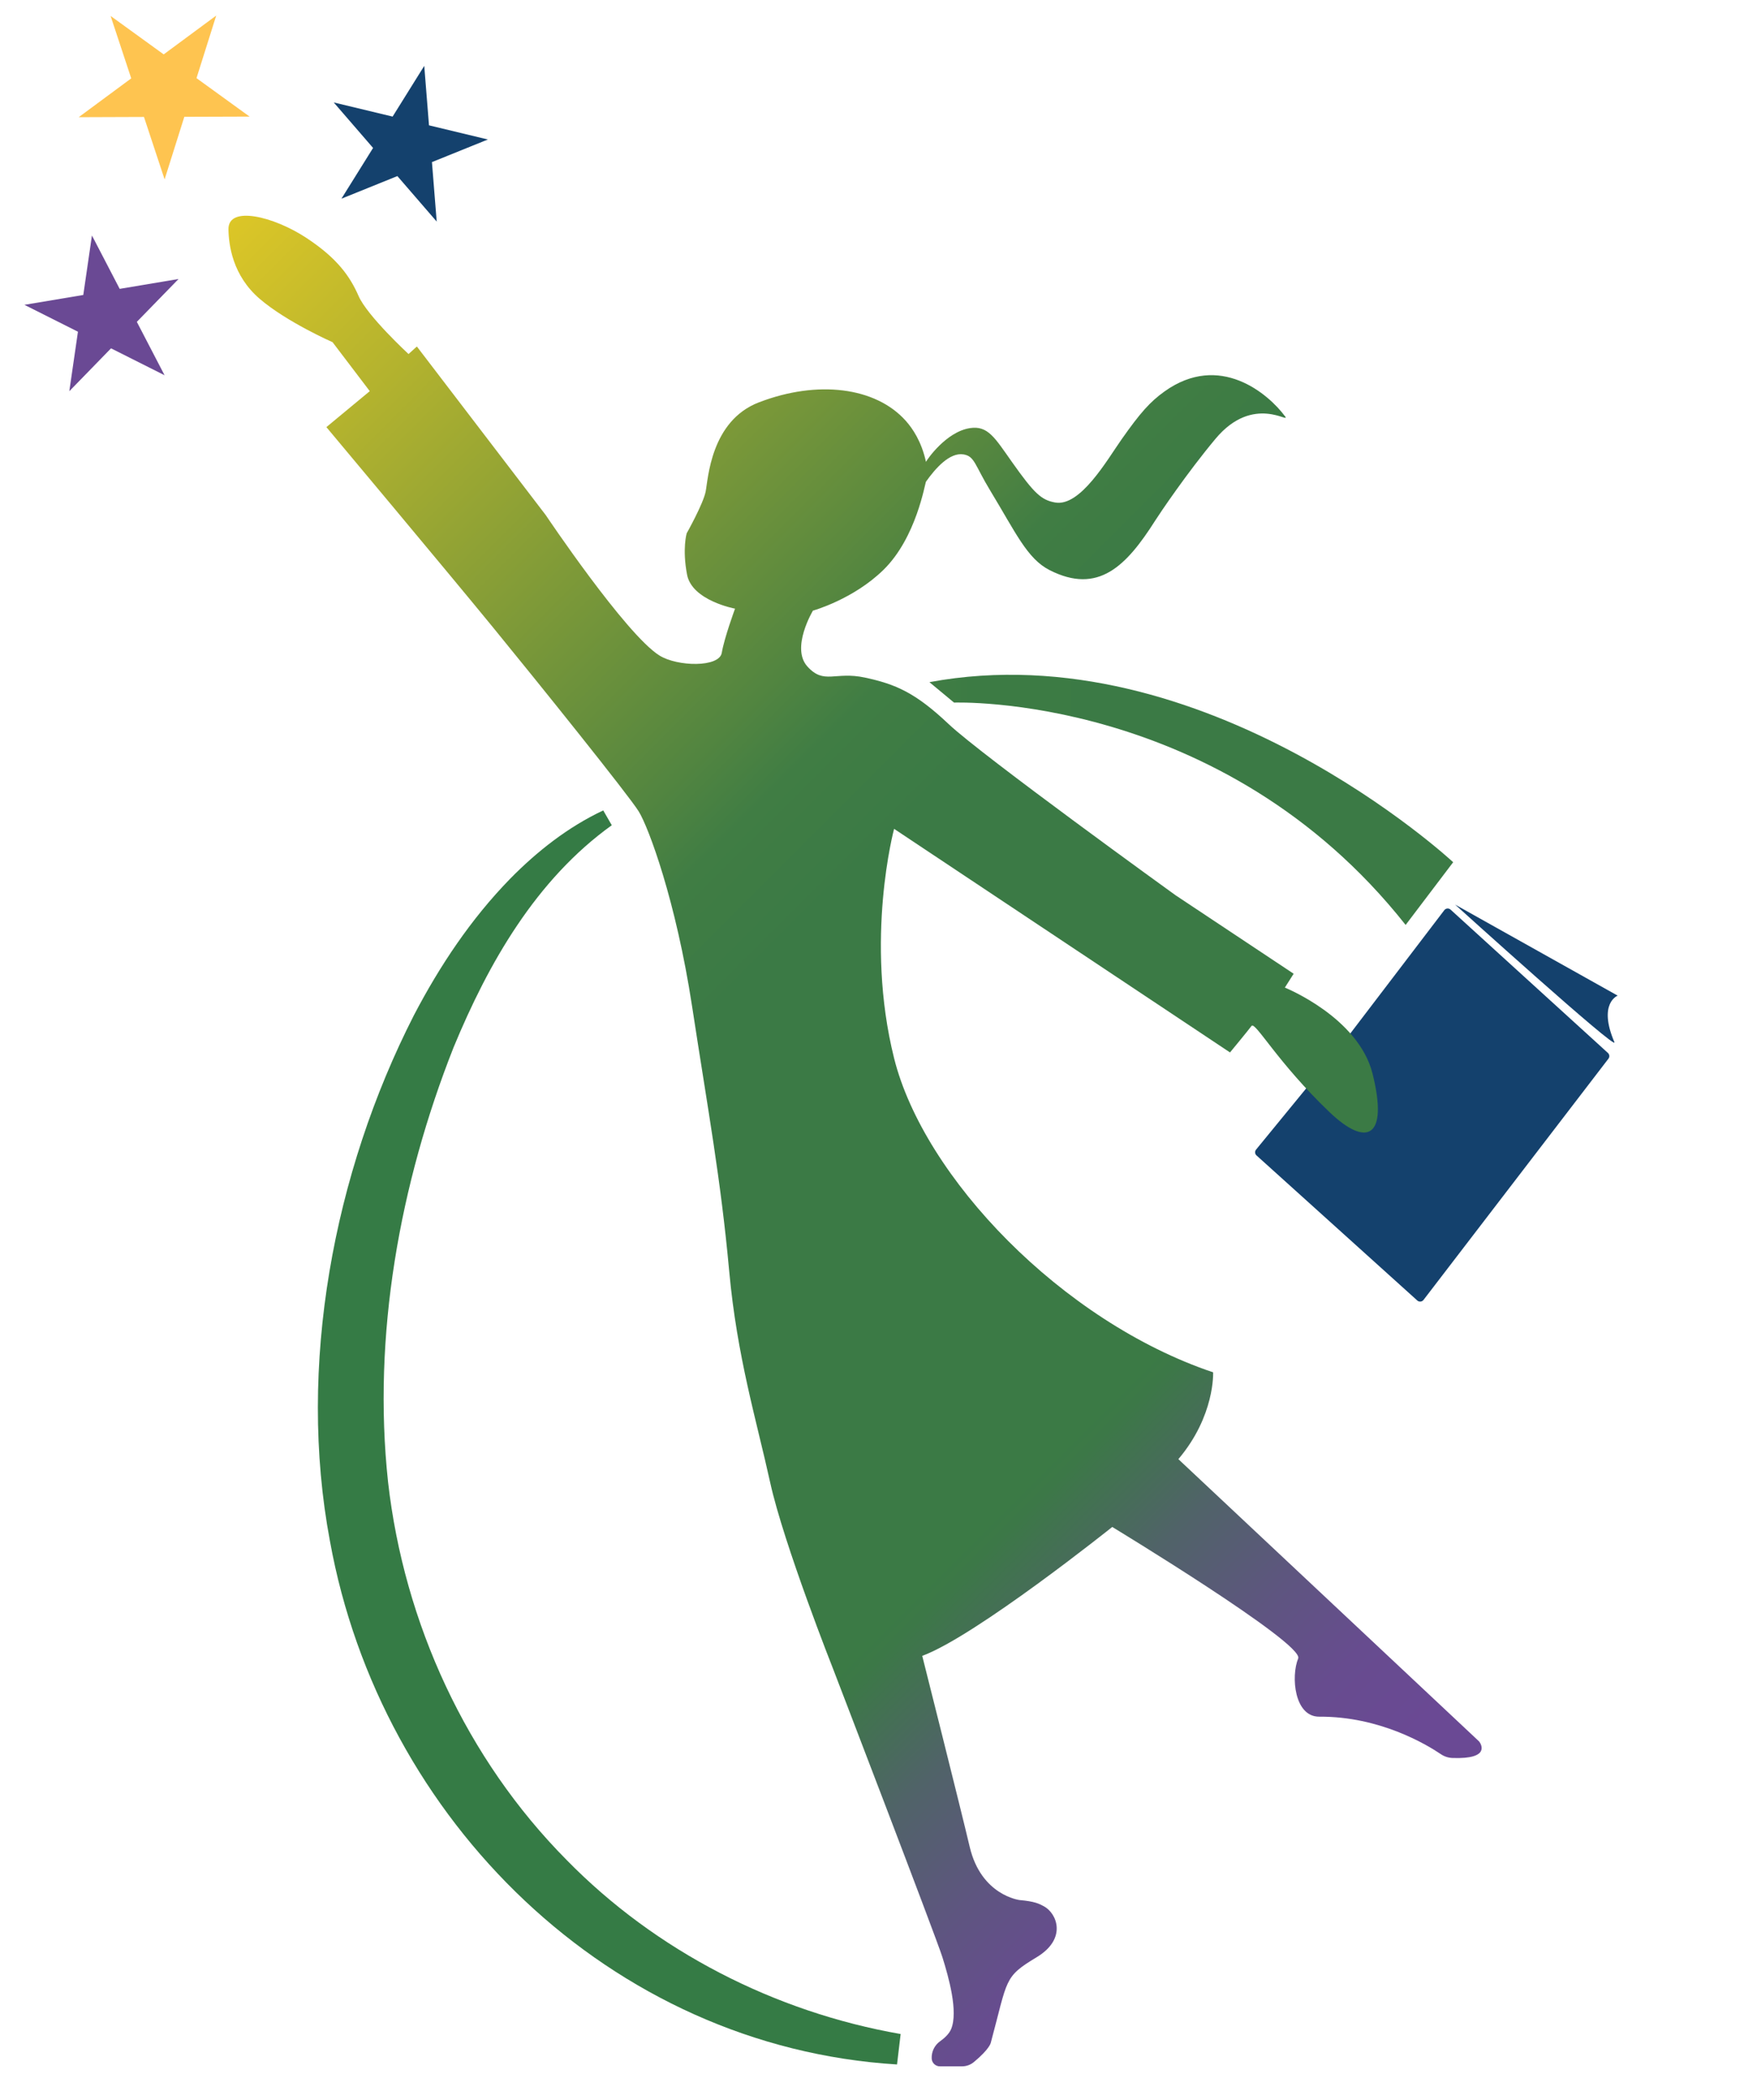
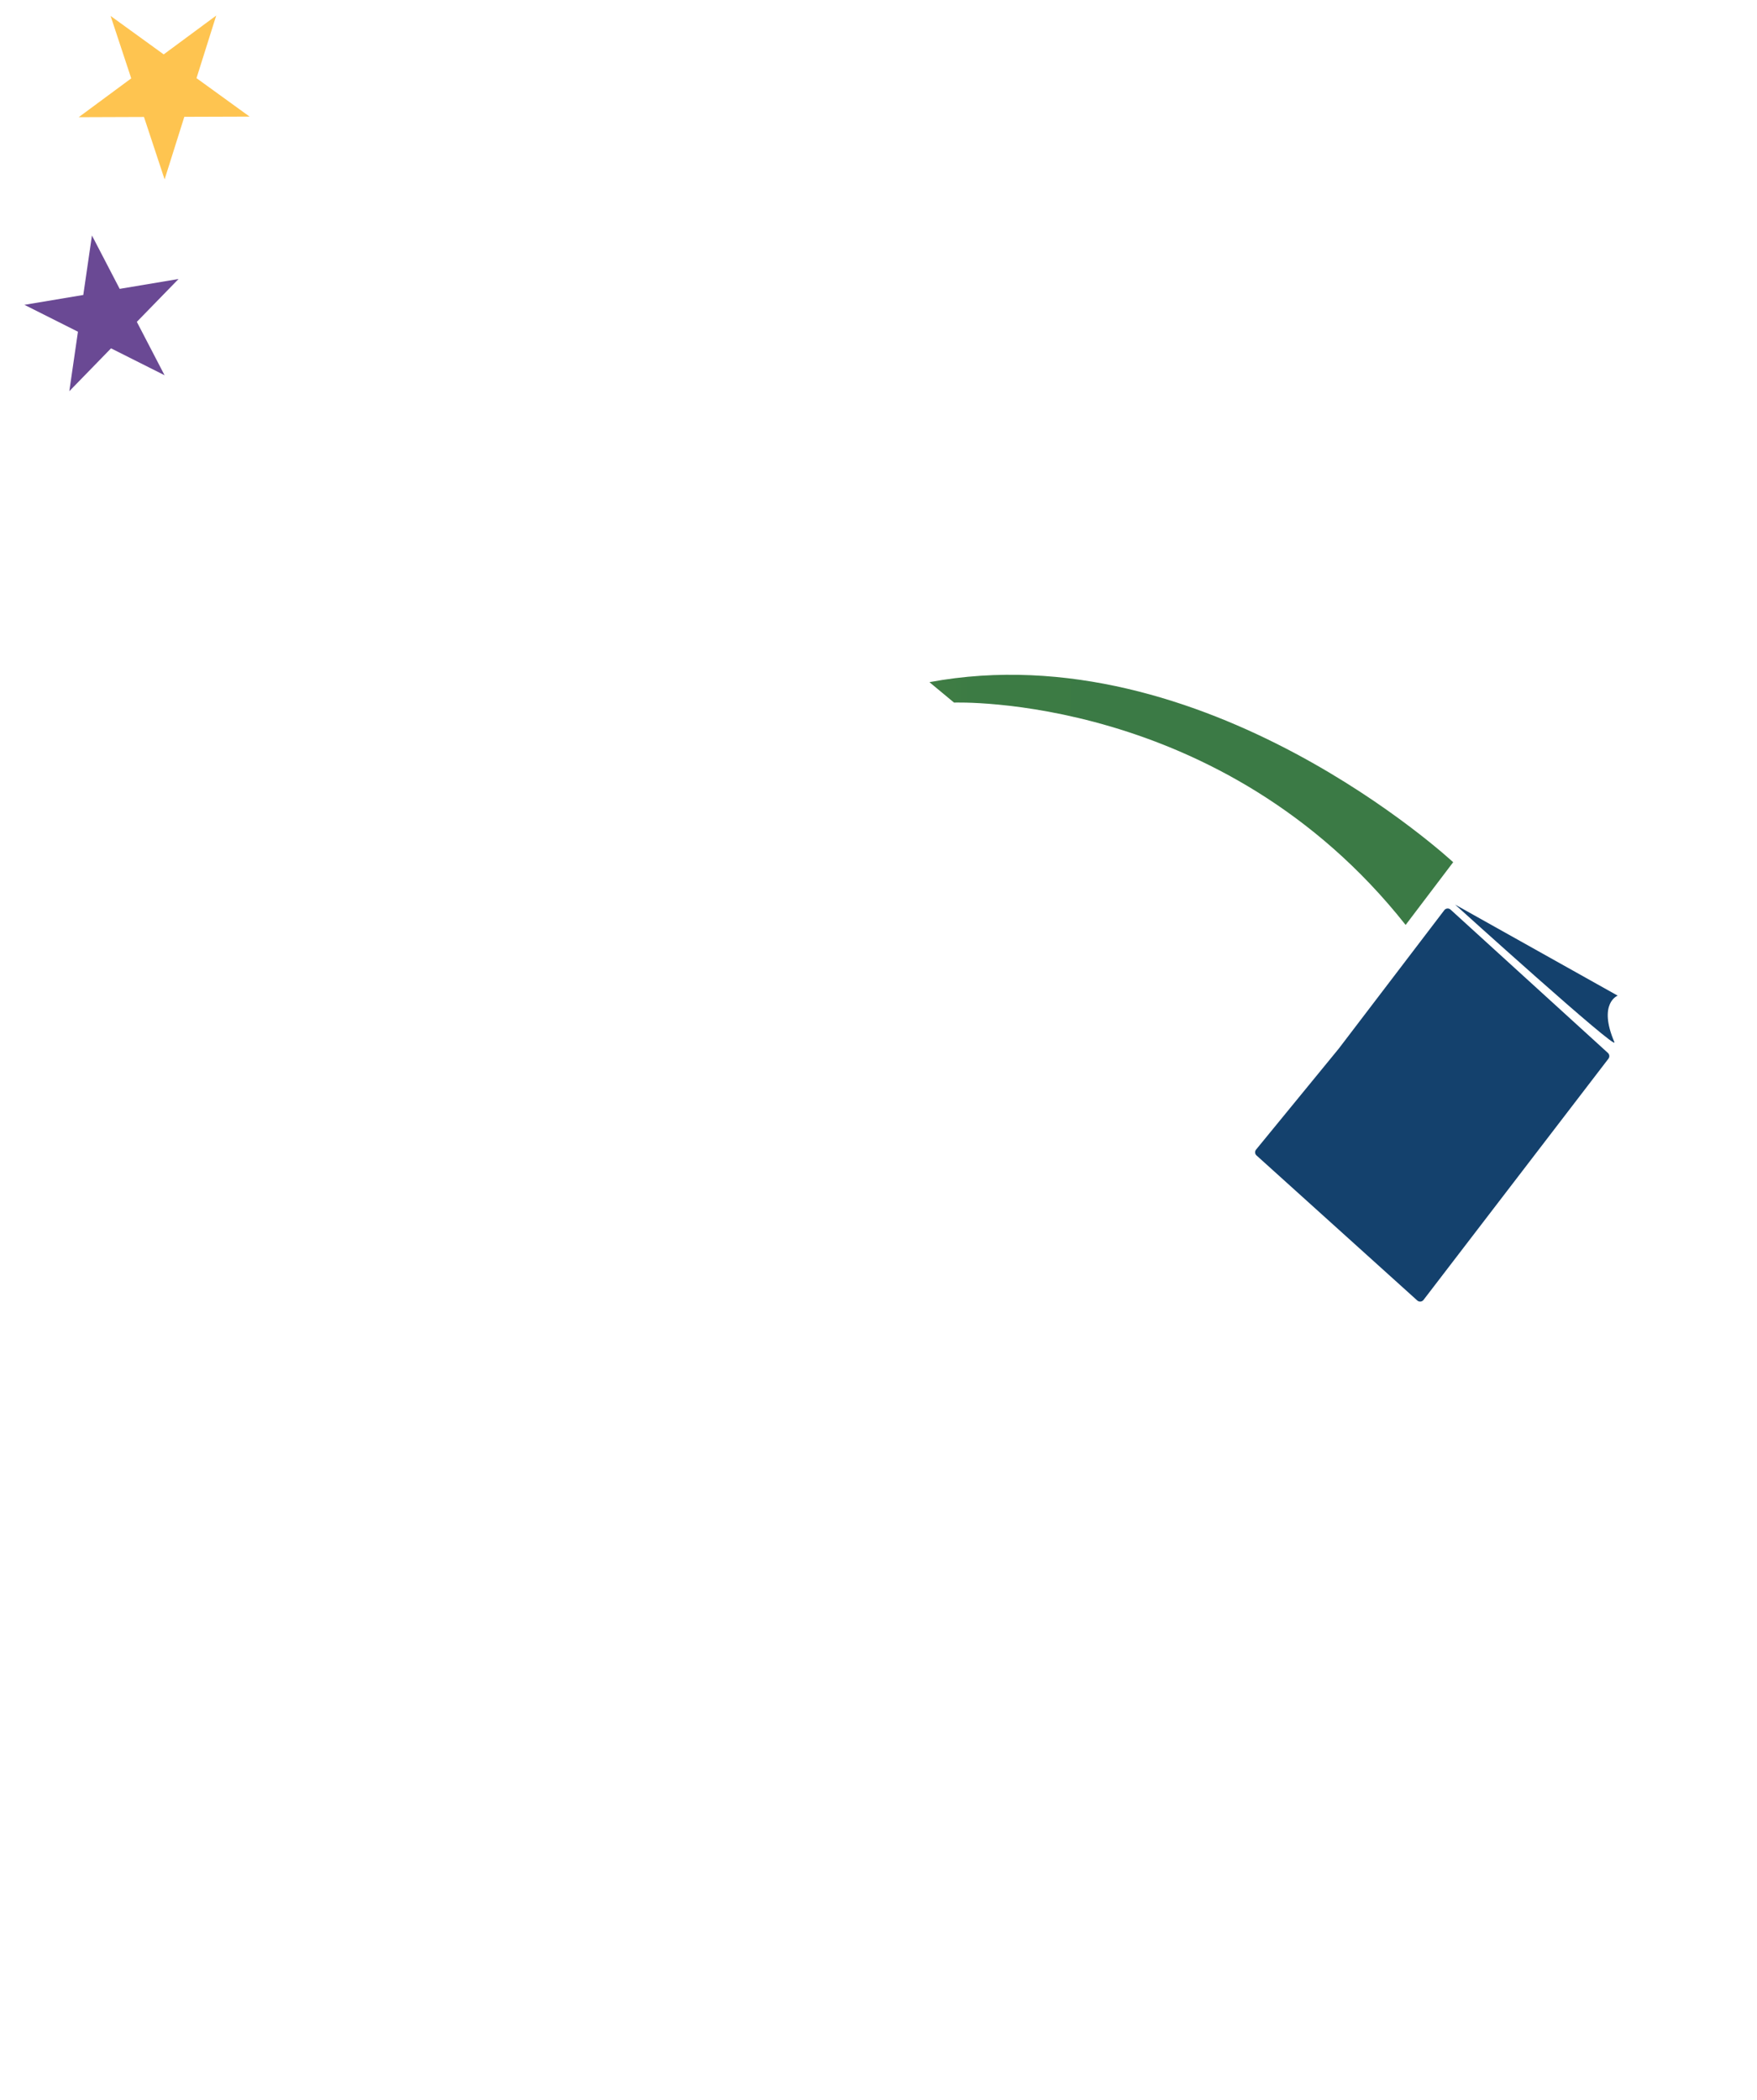
<svg xmlns="http://www.w3.org/2000/svg" viewBox="0 0 1210.21 1445.8" data-name="Layer 3" id="Layer_3">
  <defs>
    <style>
      .cls-1 {
        fill: url(#linear-gradient-2);
      }

      .cls-2 {
        fill: url(#linear-gradient-4);
      }

      .cls-3 {
        fill: #fec450;
      }

      .cls-4 {
        fill: url(#linear-gradient-3);
      }

      .cls-5 {
        fill: #357b45;
      }

      .cls-6 {
        fill: #14416d;
      }

      .cls-7 {
        fill: url(#linear-gradient);
      }
    </style>
    <linearGradient gradientUnits="userSpaceOnUse" y2="550.74" x2="1000.93" y1="550.74" x1="640.18" id="linear-gradient">
      <stop stop-color="#fff" offset="0" />
      <stop stop-color="#dcc627" offset="0" />
      <stop stop-color="#b4b32e" offset="0" />
      <stop stop-color="#528540" offset="0" />
      <stop stop-color="#407d44" offset="0" />
      <stop stop-color="#3c7b44" offset=".08" />
      <stop stop-color="#3b7a45" offset=".46" />
      <stop stop-color="#3b7a45" offset=".92" />
      <stop stop-color="#3b7a45" offset="1" />
    </linearGradient>
    <linearGradient y2="964.36" x2="1155.74" y1="964.36" x1="1029.01" id="linear-gradient-2" />
    <linearGradient gradientUnits="userSpaceOnUse" y2="1157.61" x2="1068.49" y1="200.17" x1="111.06" id="linear-gradient-3">
      <stop stop-color="#fff" offset="0" />
      <stop stop-color="#dcc627" offset="0" />
      <stop stop-color="#b4b32e" offset=".11" />
      <stop stop-color="#528540" offset=".36" />
      <stop stop-color="#407d44" offset=".4" />
      <stop stop-color="#3b7a45" offset=".46" />
      <stop stop-color="#3b7a45" offset=".5" />
      <stop stop-color="#3b7a45" offset=".74" />
      <stop stop-color="#3c7847" offset=".75" />
      <stop stop-color="#506368" offset=".81" />
      <stop stop-color="#5e5580" offset=".87" />
      <stop stop-color="#674c8f" offset=".92" />
      <stop stop-color="#6a4994" offset=".97" />
    </linearGradient>
    <linearGradient gradientUnits="userSpaceOnUse" y2="215.75" x2="122.99" y1="215.75" x1="16.82" id="linear-gradient-4">
      <stop stop-color="#fff" offset="0" />
      <stop stop-color="#6a4994" offset="0" />
    </linearGradient>
  </defs>
  <g>
    <path d="M865.48,795.6c-1.17-1.05-1.3-2.83-.3-4.05l56.96-69.53,72.68-95.31c1.05-1.37,3.04-1.55,4.32-.39l108.39,98.69c1.13,1.03,1.28,2.75.35,3.96l-127.37,166.1c-1.04,1.36-3.03,1.54-4.3.39l-110.73-99.88Z" class="cls-6" />
    <path d="M1002.27,622.86l111.98,62.69s-13.74,5.17-2.28,32c3.13,7.34-109.7-94.69-109.7-94.69Z" class="cls-6" />
  </g>
-   <path d="M617.87,1421.49c-197.68-12.13-355.86-168.45-390.61-360.38-22.65-120.43,2.43-253.48,57.81-362,17.77-34.03,39.34-66.38,66.21-93.93,18.66-19.01,40.05-35.81,64.23-47.16,0,0,5.88,10.2,5.88,10.2-52.06,37.35-84.94,94.8-108.98,152.98-37.14,93.98-55.97,198.53-45.12,299.23,11.03,97.12,53.96,190.65,122.96,260.22,61.43,62.79,143.46,104.76,230.1,119.88,0,0-2.48,20.95-2.48,20.95h0Z" class="cls-5" />
  <path d="M640.18,469.7l16.95,14.07s184.53-6.89,311.06,153.1l32.74-43.19s-171.09-159.16-360.75-123.98Z" class="cls-7" />
  <path d="M1090.44,807.19l47.78-70.3s78.13,231.47-95.58,454.92l-13.63-13.06s125.09-232.82,61.43-371.56Z" class="cls-1" />
-   <path d="M522.79,277.02c40.21-15.46,80.36-10.6,101.17,12.81,4.57,5.14,10.73,14.01,13.84,28.17.55-1.2,13.74-20.72,30.37-23.23,12.33-1.86,17.11,6.72,28.79,23.23,15.49,21.9,20.3,26.3,29.83,28,17.31,3.08,35.73-29.24,45.77-43.51,12.8-18.2,19.57-25.81,29.47-32.9,38.14-27.32,71.72,1.71,83.1,17.08,4.28,5.78-21.71-15.79-47.81,15.37-19.76,23.6-38.68,51.77-41.61,56.39-19.86,31.27-39.21,51.19-72.79,34.11-15.43-7.85-23.31-25.85-40.93-54.88-10.63-17.51-10.61-23.51-18.31-24.77-9.59-1.57-19.39,9.64-25.86,18.75-.69.95-6.55,38.42-29.21,60.65-20.84,20.45-48.67,28.17-48.67,28.17,0,0-15.37,25.61-3.84,38.42,11.53,12.81,18.98,3.2,39.7,7.68,21.06,4.55,34.58,10.25,57.63,32.02,23.05,21.77,156.24,117.82,156.24,117.82l81.39,54.07-6.06,9.55s50.7,20.35,60.42,59.32c11.1,44.51-4.28,50.59-29.46,26.61-36.29-34.57-51.37-62.93-53.93-59.52-2.56,3.42-14.81,18.23-14.81,18.23l-231.37-153.95s-20.49,75.99,0,157.95c20.49,81.96,115.57,181.25,219.73,216.26,0,0,1.43,29.87-23.93,59.79l207.03,194.25c.12.11.21.22.31.35,1.16,1.62,7.69,12.06-18.46,11.16-2.87-.1-5.66-.99-8.04-2.6-10.05-6.8-42.27-26.1-83.8-25.84-17.16.11-19.61-27.64-14.51-40.13,4.2-10.31-128.07-90.5-128.07-90.5,0,0-93.89,75.1-130.88,88.76,0,0,26.3,104.34,32.7,131.51,7.9,33.55,34.44,36.63,34.44,36.63,10.27.9,13.39,2.51,16.72,4.32,8.92,4.84,16.11,22.3-5.06,35.04-22.88,13.76-19.69,14.89-31.59,58.91,0,0-.7,4.22-11.7,13.31-2.28,1.88-5.15,2.91-8.11,2.91h-15.25c-3.02,0-5.51-2.38-5.64-5.41h0c-.2-4.66,1.95-9.11,5.74-11.82,2.98-2.13,6.23-5.05,7.63-8.39,5.05-12.04-1.71-35.86-5.98-49.52-4.27-13.66-75.13-198.08-75.13-198.08,0,0-34.15-86.23-43.54-128.92s-22.8-86.45-28.17-145.14c-5.89-64.31-14.51-110.14-25.61-182.71-11.1-72.57-29.88-122.94-36.71-134.04-6.83-11.1-70.01-89.65-100.75-127.21-30.74-37.57-114.41-137.46-114.41-137.46l29.88-24.76-25.63-33.72s-31.26-13.68-50.09-29.76-21.42-37.14-21.61-47.94c-.3-16.65,31.18-8.84,53.42,5.73,21.43,14.05,30.25,26.57,36.23,40.23,5.98,13.66,34.37,39.9,34.37,39.9l5.75-5.18,88.79,116.11s55,82,78.25,96.62c12.31,7.74,41.28,8.4,42.98-1.85,1.71-10.25,9.13-30.38,9.13-30.38,0,0-29.62-5.47-33.04-23.4-3.42-17.93-.26-28.49-.26-28.49,0,0,11.36-20.17,13.06-28.71,1.71-8.54,3.42-48.67,36.71-61.47Z" class="cls-4" />
  <g>
    <polygon points="47.74 269.37 53.69 228.41 16.82 209.89 57.37 203.1 63.33 162.14 82.44 198.9 122.99 192.1 94.25 221.61 113.35 258.37 76.48 239.85 47.74 269.37" class="cls-2" />
    <polygon points="76.18 10.98 112.75 37.45 148.93 10.72 135.35 53.81 171.92 80.28 126.96 80.43 113.38 123.52 99.17 80.53 54.21 80.69 90.39 53.96 76.18 10.98" class="cls-3" />
-     <polygon points="336.05 96.05 297.52 111.62 300.8 152.57 273.71 121.24 235.18 136.81 256.97 101.87 229.88 70.54 270.43 80.28 292.22 45.35 295.49 86.3 336.05 96.05" class="cls-6" />
  </g>
</svg>